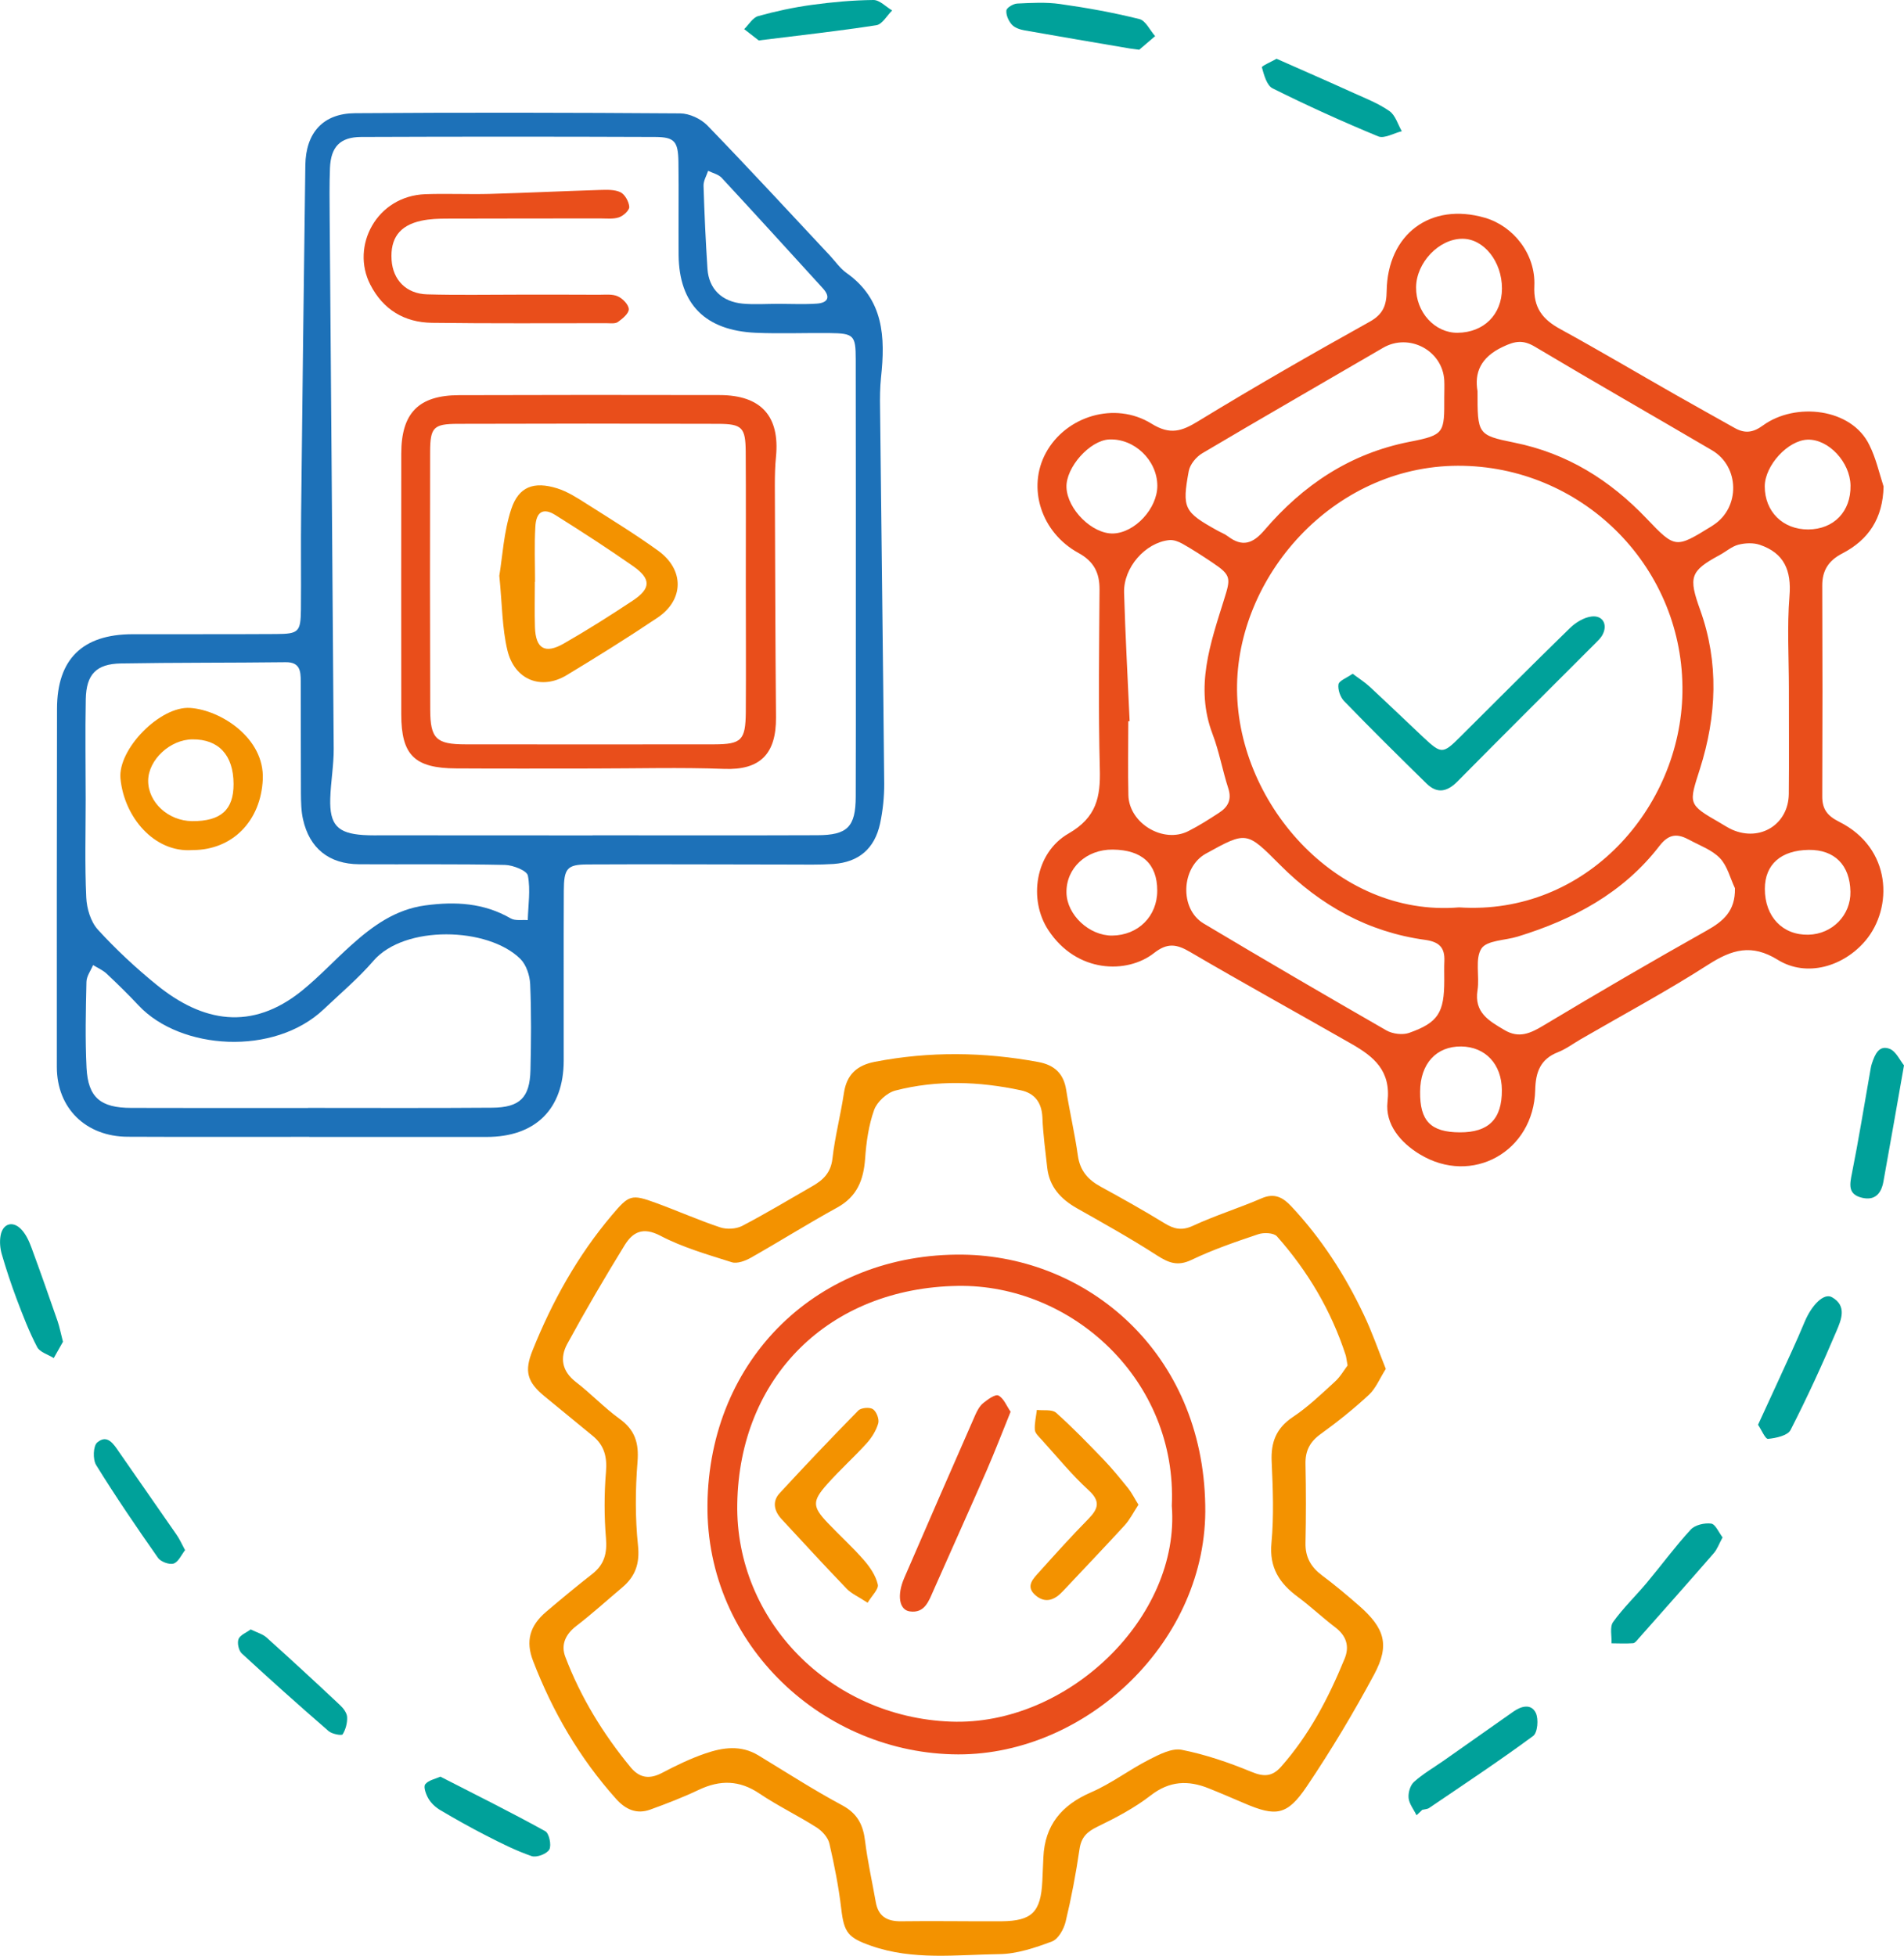
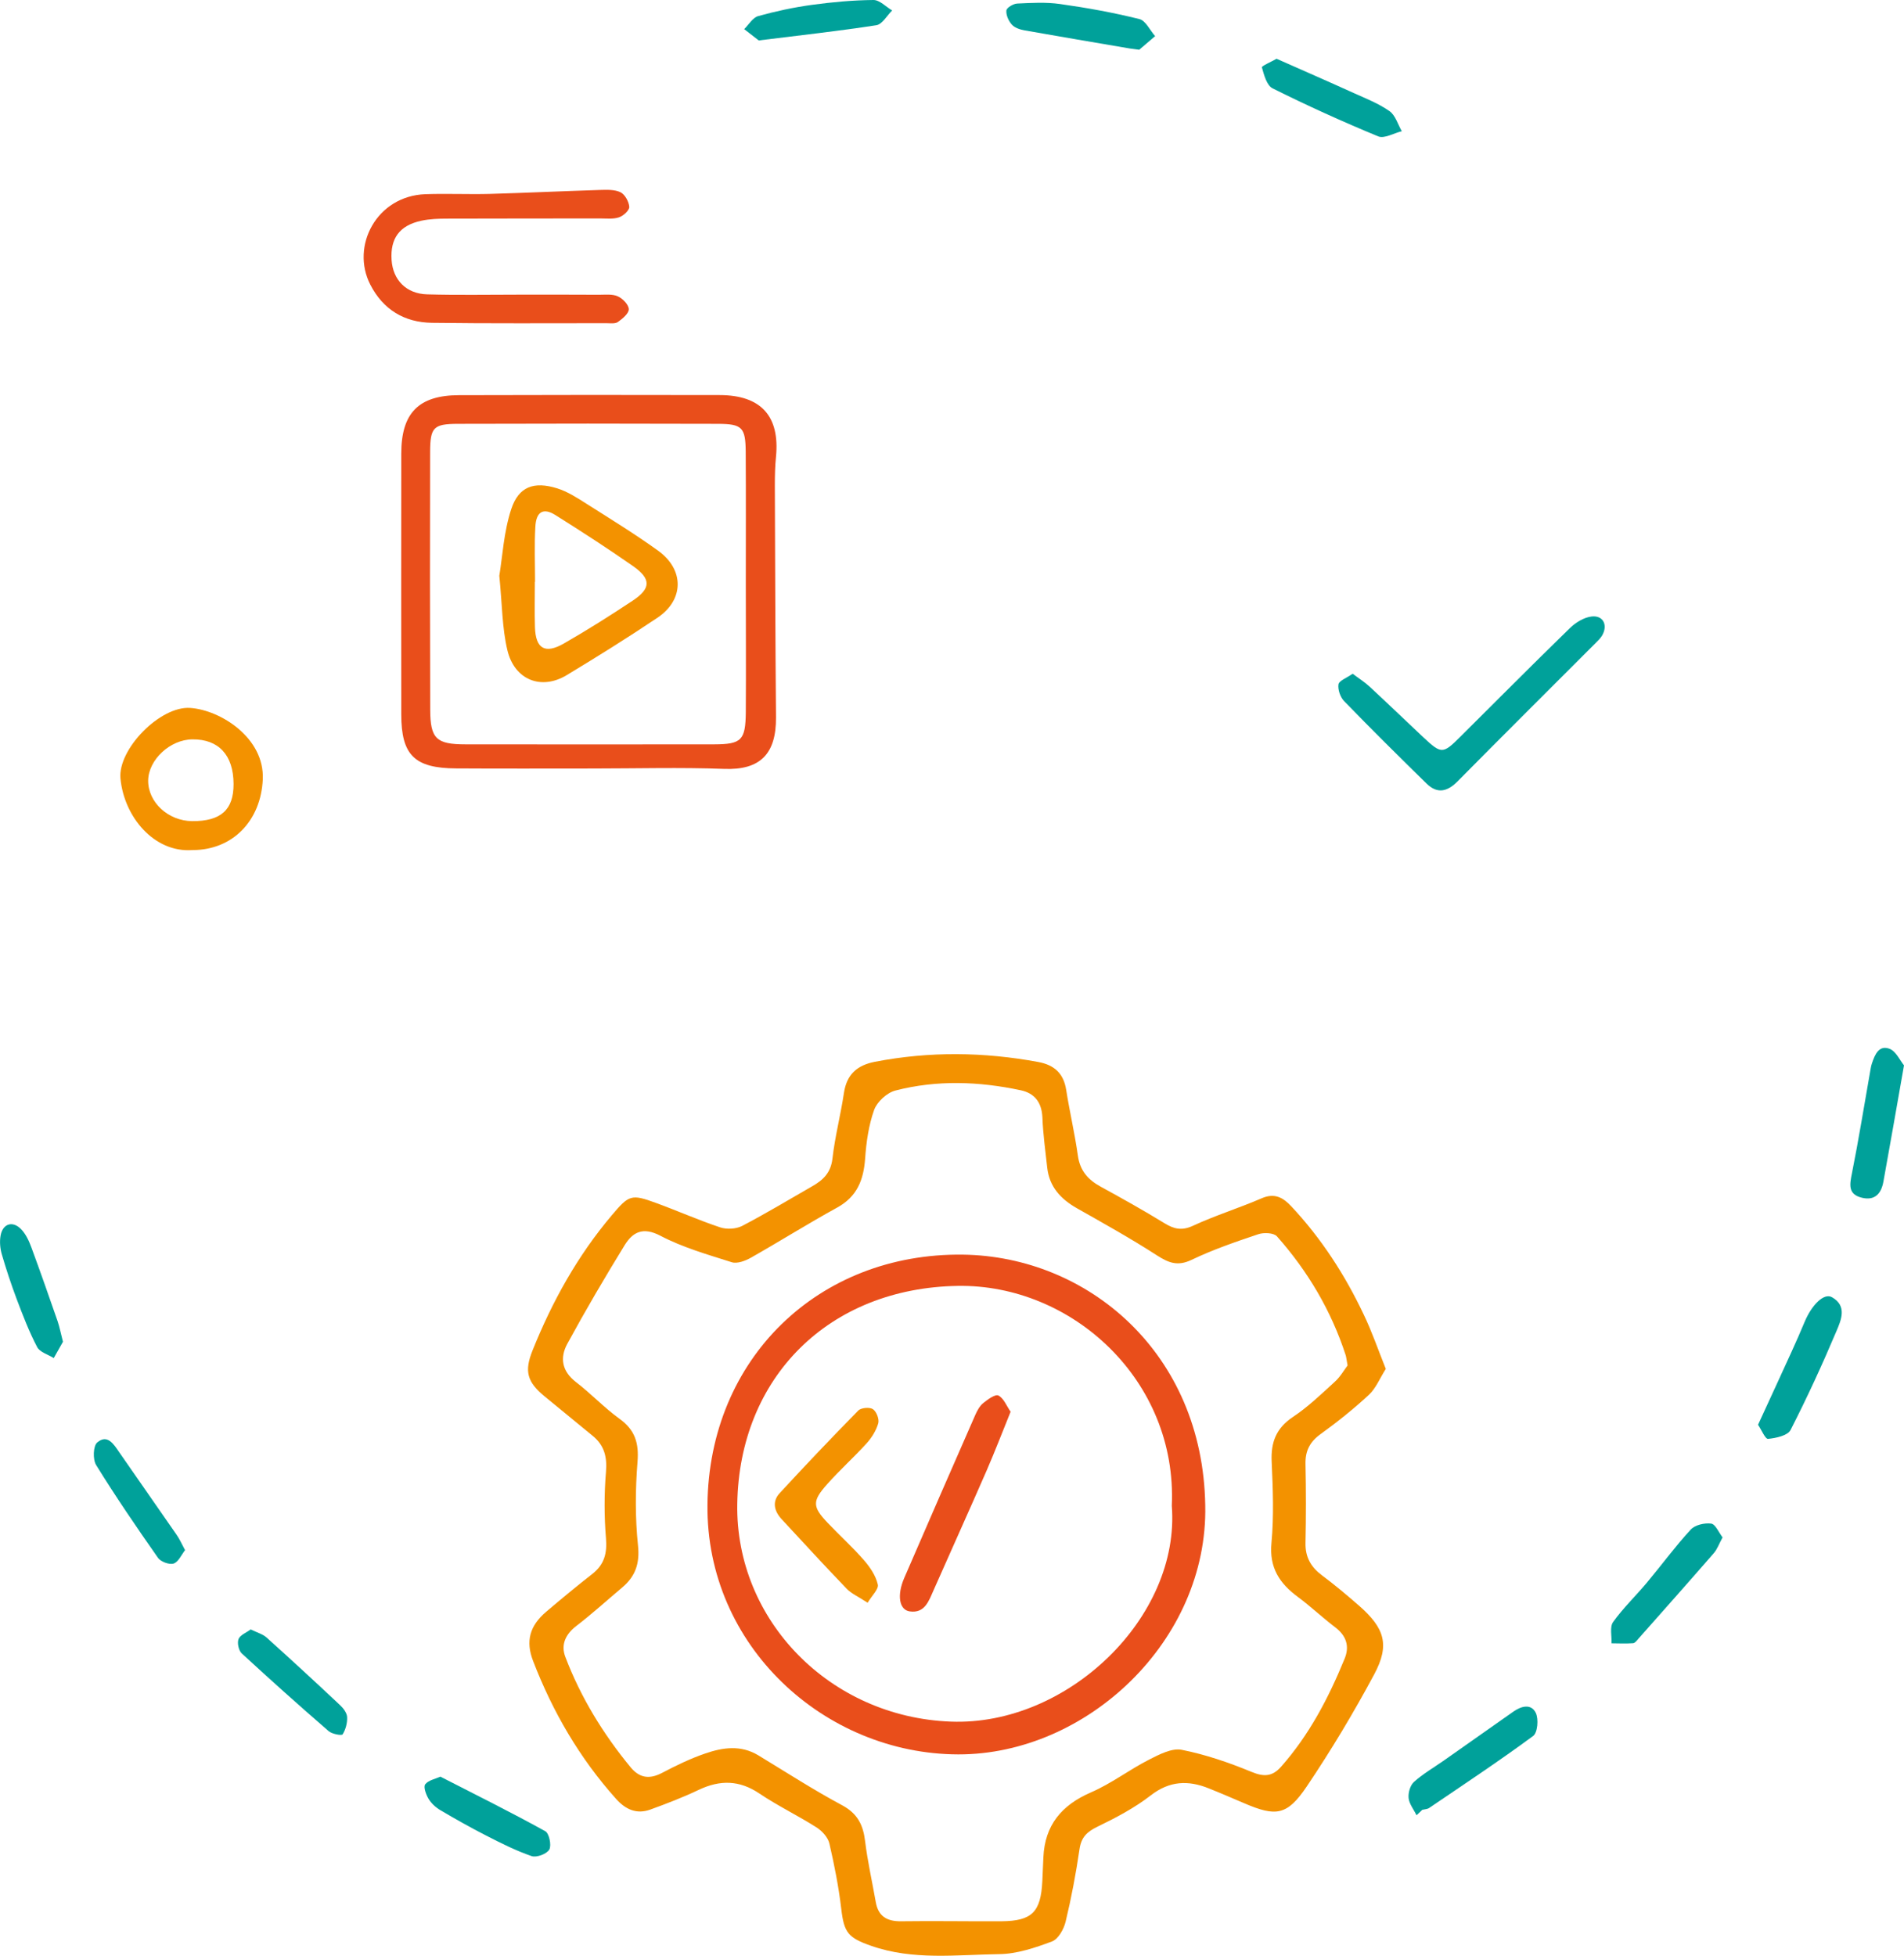
<svg xmlns="http://www.w3.org/2000/svg" version="1.1" x="0px" y="0px" viewBox="0 0 198.67 204.04" style="enable-background:new 0 0 198.67 204.04;" xml:space="preserve">
  <style type="text/css">
	.st0{display:none;}
	.st1{display:inline;}
	.st2{fill:#0878A0;}
	.st3{fill:#DD5050;}
	.st4{fill:#F9B233;}
	.st5{fill:#F39200;}
	.st6{fill:#1D71B8;}
	.st7{fill:#009FE3;}
	.st8{fill:#36A9E1;}
	.st9{fill:#E6332A;}
	.st10{fill:#BE1622;}
	.st11{fill:#E94E1B;}
	.st12{fill:#00A19A;}
</style>
  <g id="Layer_1" class="st0">
</g>
  <g id="Layer_2" class="st0">
    <g id="s7pJvI.tif">
      <g class="st1">
        <g>
          <path class="st4" d="M-197.18,70.26c-0.11,2.26-0.26,3.88-0.26,5.5c-0.01,33.76,0.05,67.53-0.09,101.29      c-0.02,3.83,0.94,5.51,4.93,6.24c22.41,4.13,44.65,3.99,66.62-2.39c2.95-0.85,4.1,0.04,5.64,2.13      c57.89,78.61,21.66,178.04-51.04,212.65c-7.92,3.77-16.33,6.51-24.38,10.04c-6.01,2.63-11.62,2.1-17.73,0.05      c-51.96-17.39-86.45-51.42-100.03-105.13c-10.93-43.21-0.56-82.17,24.62-117.98c1.74-2.47,3.26-2.35,5.8-1.62      c20.5,5.94,41.28,6.33,62.21,2.78c0.97-0.16,1.91-0.55,3.16-0.93c0-37.32,0-74.63,0-112.65c-9.14,0-18.13,0.73-26.96-0.2      c-9.43-1-14.39,2.54-18.8,10.8c-10.7,20.08-22.66,39.48-33.87,59.29c-4.65,8.22-11.16,12.08-20.67,11.99      c-25.78-0.23-51.56-0.2-77.34-0.02c-9.07,0.06-15.48-3.51-19.98-11.39c-12.84-22.52-25.8-44.97-38.91-67.33      c-4.58-7.8-4.71-15.18-0.14-23.01c13.17-22.52,26.22-45.11,39.18-67.75c4.3-7.5,10.44-11.16,19.12-11.13      c26.11,0.1,52.23,0.15,78.34-0.03c9.24-0.07,15.77,3.52,20.37,11.62c11.98,21.09,24.34,41.97,36.36,63.04      c1.81,3.17,3.84,4.27,7.46,4.26c31.1-0.14,62.2-0.14,93.31-0.01c3.61,0.02,5.64-1.07,7.45-4.25      c12.35-21.65,25.02-43.11,37.35-64.77c4.67-8.21,11.18-12,20.71-11.91c25.78,0.26,51.56,0.21,77.34,0.02      c9.08-0.07,15.48,3.52,19.97,11.4C15.48,3.53,28.58,26.09,41.71,48.64c4.34,7.45,4.41,14.65,0.05,22.13      C28.55,93.46,15.4,116.18,2.35,138.96c-4.3,7.51-10.47,11.13-19.14,11.1c-26.44-0.1-52.89-0.09-79.34-0.01      c-8.47,0.02-14.54-3.58-18.74-10.9c-12.41-21.61-25.02-43.11-37.35-64.77c-1.82-3.19-3.82-4.28-7.43-4.21      C-171.94,70.4-184.23,70.26-197.18,70.26z M-114.2,264.09c0.12-17.69-5.28-35.97-14.32-53.35c-1.61-3.09-3.35-4.28-6.94-3.76      c-22.26,3.22-44.4,2.53-66.33-2.74c-1.42-0.34-3.04-0.52-4.43-0.18c-22.76,5.44-45.69,6.07-68.83,3.03      c-1.53-0.2-4.1,1.28-4.9,2.7c-9.22,16.31-14.76,33.86-15.1,52.61c-0.72,40.69,18.38,91.41,74.36,116.37      c11.19,4.99,20.64,5.21,31.91,0.12C-143.14,358.24-113.53,314.16-114.2,264.09z M-357.31,26.86      c-23.05,0.67-41.47,10.76-54.91,30.13c-2.4,3.46-2.33,6.51-0.05,10.04c25.79,39.89,84.1,40.17,110,0.53      c2.5-3.82,2.65-7.13,0.03-10.95C-315.4,37.44-333.48,27.45-357.31,26.86z M-25.8,73.93c0.05-15.08-6.56-27.08-17.68-33.46      c-11.89-6.82-24.22-6.81-35.34,0.84c-7.66,5.27-13.94,12.57-20.67,19.14c-1.79,1.75-3.33,4.36-0.44,6.39      c2.82,1.98,4.26-0.58,6.05-2.41c5.55-5.66,10.92-11.63,17.14-16.48c5.71-4.46,12.73-6.45,20.23-5.03      C-40.12,46.04-30.05,61-33.18,77.88c-2.57,13.88-9.32,25.04-21.75,32.48c-1.45,0.87-1.82,3.55-2.69,5.39      c2.06,0.13,4.13,0.48,6.16,0.3c1.04-0.09,2.02-1.08,2.97-1.75C-33.74,104.06-26.96,89.54-25.8,73.93z M-37.44,75.66      c0.06-18.49-11.51-29.53-27.53-27.44c-6.77,0.88-12.12,4.3-16.43,9.46c-5.27,6.31-11.08,11.84-18.78,15.26      c-1.51,0.67-2.13,3.35-3.16,5.1c2.05,0.3,4.7,1.56,6.06,0.72c5.74-3.53,11.24-7.51,16.54-11.68c2.71-2.13,4.64-5.23,7.22-7.55      c10.38-9.36,25.14-4.93,28.5,8.52c1.94,7.78,0.92,15.09-5.4,20.54c-8.66,7.48-17.76,14.45-26.47,21.88      c-1.27,1.08-1.42,3.47-2.09,5.26c1.88,0.17,4.45,1.22,5.53,0.37c10.01-7.92,19.95-15.96,29.5-24.42      C-38.99,87.29-37.33,81.07-37.44,75.66z M-13.69,69.49c-1.79-6.5-2.74-13.38-5.51-19.44c-12.61-27.6-52.22-34.46-73.78-12.99      c-0.99,0.99-0.84,3.13-1.23,4.73c1.74,0.2,3.79,1.08,5.18,0.47c6.34-2.79,12.22-6.93,18.77-8.89      c25.21-7.53,48.67,10.51,48.5,36.73c-0.06,9.69-3.19,18.54-6.95,27.3c-0.63,1.46,0.57,3.71,0.92,5.59      c1.69-0.87,4.24-1.31,4.94-2.69C-17.93,90.76-14.91,80.62-13.69,69.49z M-47.95,73.51C-47.98,61.46-58.06,55.4-66.37,60.4      c-4.04,2.43-7.46,6.06-10.73,9.54c-5.57,5.94-11.83,10.67-19.67,13.1c-2.45,0.76-5.38,1.38-4.36,4.73      c1.09,3.56,4.03,2.56,6.67,1.73c8.46-2.66,15.47-7.52,21.47-13.97c2.6-2.79,5.06-5.92,8.2-7.93c1.96-1.25,5.63-1.69,7.5-0.65      c1.49,0.83,2.51,4.86,1.81,6.77c-1.62,4.43-3.88,8.85-6.81,12.53c-6.26,7.84-14.77,12.67-24,16.44      c-1.57,0.64-2.34,3.23-3.48,4.91c1.85,0.51,4.03,1.92,5.51,1.38c12.8-4.62,23.87-11.85,31.18-23.62      C-50.43,81.11-49.03,76.07-47.95,73.51z M-6.95,50.39c-0.47-0.72-0.93-1.43-1.4-2.15c-1.9-3.84-3.33-8.01-5.77-11.47      c-15.65-22.17-38.64-26.39-62.75-20.5c-1.34,0.33-2.2,2.63-3.29,4.01c1.57,0.8,3.18,2.36,4.69,2.27      c5.78-0.34,11.53-1.8,17.29-1.79c17.87,0.06,31.58,7.76,40.48,23.47c1.05,1.86,1.38,4.14,2.54,5.9      c0.67,1.02,2.35,1.94,3.56,1.91C-10.03,52.02-8.49,50.99-6.95,50.39z M-59.68,1.63c-1.94,1.49-3.89,2.98-5.84,4.47      c1.37,1.14,2.69,3.19,4.13,3.28c13.25,0.87,26.13,2.63,37.19,10.99c0.84,0.63,3.55,0.14,4.21-0.73c0.68-0.89,0.4-3.21-0.34-4.32      c-0.96-1.44-2.71-2.41-4.25-3.38C-35.04,5.37-46.79,3.49-59.68,1.63z M-94.97,101.85c1.35-0.28,2.02-0.36,2.65-0.56      c13.52-4.13,24.46-11.74,32.06-23.82c1.39-2.21,2.78-4.92-0.49-6.19c-1.25-0.49-4.22,1.19-5.22,2.68      c-5.85,8.7-13.56,14.97-23.18,18.96c-2.14,0.89-4.57,1.26-6.48,2.47c-1.09,0.69-1.98,2.65-1.88,3.96      C-97.44,100.34-95.67,101.21-94.97,101.85z" />
        </g>
      </g>
    </g>
  </g>
  <g id="Layer_3" class="st0">
</g>
  <g id="Layer_4" class="st0">
</g>
  <g id="Layer_5">
    <g>
-       <path class="st11" d="M196.54,50.76c-0.08,3.33-1.56,5.56-4.32,6.99c-1.41,0.73-2.09,1.76-2.08,3.36c0.03,7.32,0.03,14.64,0,21.96    c-0.01,1.34,0.52,2.04,1.75,2.66c5.54,2.76,5.63,9,2.77,12.4c-2.29,2.72-6.15,3.87-9.16,2.01c-2.73-1.69-4.78-1.08-7.25,0.5    c-4.33,2.78-8.87,5.21-13.32,7.79c-0.79,0.46-1.53,1.02-2.37,1.35c-1.84,0.72-2.33,2.09-2.37,3.94c-0.15,6.43-6.6,10.03-12.06,6.7    c-1.99-1.21-3.62-3.12-3.35-5.48c0.37-3.25-1.45-4.71-3.76-6.03c-5.61-3.21-11.28-6.33-16.86-9.6c-1.4-0.82-2.36-0.96-3.74,0.12    c-2.79,2.2-8.07,2.13-11.04-2.4c-2.07-3.15-1.41-8.04,2.12-10.07c2.92-1.68,3.34-3.81,3.26-6.74c-0.16-6.23-0.07-12.48-0.03-18.71    c0.01-1.77-0.6-2.94-2.2-3.82c-3.91-2.14-5.37-6.81-3.4-10.44c2.08-3.83,7.19-5.42,11.02-3.05c1.95,1.21,3.16,0.8,4.9-0.27    c5.88-3.59,11.86-7.02,17.88-10.37c1.42-0.79,1.74-1.74,1.76-3.19c0.09-5.96,4.59-9.29,10.25-7.65c2.99,0.87,5.31,3.81,5.16,7.11    c-0.11,2.28,0.86,3.5,2.72,4.51c4.07,2.23,8.07,4.6,12.11,6.9c2.02,1.15,4.05,2.27,6.07,3.41c1.05,0.59,1.9,0.51,2.95-0.26    c3.38-2.46,9.26-1.82,11.11,2.05C195.74,47.79,196.07,49.31,196.54,50.76z M152.24,94.67c13.31,0.87,23.12-10.44,23.31-22.4    c0.21-12.92-10.14-23.37-22.82-23.67c-13.18-0.32-23.42,11.09-23.65,22.81C128.84,83.5,139.36,95.74,152.24,94.67z M117.87,75.24    c-0.05,0-0.09,0-0.14,0.01c0,2.57-0.05,5.15,0.01,7.72c0.08,2.94,3.65,5.07,6.26,3.74c1.11-0.56,2.16-1.23,3.2-1.91    c0.91-0.59,1.35-1.35,0.97-2.53c-0.61-1.88-0.95-3.85-1.65-5.69c-1.86-4.89-0.22-9.46,1.2-14.02c0.69-2.21,0.79-2.53-1.19-3.85    c-1.03-0.69-2.07-1.37-3.15-1.98c-0.41-0.23-0.94-0.43-1.39-0.38c-2.49,0.27-4.77,2.86-4.7,5.48    C117.42,66.3,117.67,70.77,117.87,75.24z M150.7,41.43c0-0.58,0.03-1.16,0-1.74c-0.17-3.13-3.68-4.98-6.39-3.4    c-6.29,3.67-12.6,7.29-18.86,11c-0.63,0.37-1.28,1.16-1.41,1.85c-0.72,3.91-0.49,4.28,3,6.22c0.36,0.2,0.76,0.35,1.09,0.6    c1.51,1.14,2.6,0.76,3.8-0.64c4.03-4.71,8.93-8.01,15.17-9.23C150.75,45.38,150.71,45.17,150.7,41.43z M154.17,40.81    c0,4.48-0.02,4.59,3.84,5.37c5.51,1.11,9.98,3.91,13.8,7.92c3,3.15,3.04,3.11,6.76,0.82c0.07-0.04,0.14-0.09,0.21-0.14    c2.81-1.82,2.75-6.1-0.14-7.8c-6.15-3.61-12.35-7.15-18.47-10.8c-1.24-0.74-2.06-0.62-3.37,0.01    C154.47,37.29,153.84,38.91,154.17,40.81z M150.7,102.27c0-0.66-0.02-1.33,0.01-1.99c0.06-1.42-0.53-2.01-2-2.22    c-5.95-0.81-10.94-3.6-15.15-7.83c-3.49-3.5-3.47-3.52-7.73-1.17c-2.59,1.43-2.78,5.77-0.24,7.29    c6.33,3.78,12.69,7.49,19.08,11.16c0.64,0.36,1.66,0.49,2.34,0.26C150.08,106.69,150.7,105.65,150.7,102.27z M181.03,92.67    c-0.5-1.06-0.79-2.32-1.56-3.13c-0.82-0.86-2.08-1.31-3.17-1.9c-1.2-0.65-2.11-0.73-3.15,0.62c-3.77,4.9-8.99,7.68-14.8,9.46    c-1.3,0.4-3.2,0.38-3.77,1.24c-0.7,1.08-0.18,2.89-0.41,4.35c-0.37,2.34,1.2,3.2,2.8,4.15c1.54,0.92,2.74,0.34,4.12-0.49    c5.61-3.37,11.26-6.66,16.97-9.87C179.81,96.12,181.08,95.06,181.03,92.67z M186.66,71.89c0-3.24-0.2-6.49,0.06-9.7    c0.22-2.68-0.56-4.49-3.1-5.35c-0.68-0.23-1.53-0.19-2.23-0.01c-0.69,0.18-1.29,0.72-1.94,1.07c-3.11,1.68-3.28,2.3-2.05,5.73    c1.98,5.51,1.72,11.1-0.02,16.58c-1.16,3.66-1.31,3.69,2.08,5.63c0.43,0.25,0.85,0.53,1.3,0.73c2.92,1.27,5.85-0.57,5.89-3.73    C186.69,79.19,186.65,75.54,186.66,71.89z M120.76,50.67c-0.02-2.66-2.4-4.94-5.03-4.82c-2.02,0.1-4.53,2.92-4.45,5    c0.09,2.3,2.69,4.87,4.87,4.81C118.42,55.59,120.77,53.05,120.76,50.67z M156.72,30.11c0.01-2.81-1.89-5.21-4.14-5.2    c-2.43,0.01-4.79,2.48-4.82,5.05c-0.03,2.61,1.95,4.78,4.33,4.76C154.83,34.69,156.71,32.82,156.72,30.11z M116.11,88.64    c-2.76-0.03-4.88,1.94-4.83,4.5c0.04,2.31,2.37,4.49,4.77,4.47c2.72-0.03,4.71-2.02,4.7-4.7    C120.75,90.13,119.16,88.67,116.11,88.64z M188.68,55.24c2.67-0.02,4.46-1.87,4.41-4.59c-0.04-2.43-2.29-4.84-4.47-4.78    c-2.06,0.06-4.47,2.69-4.48,4.87C184.14,53.38,186.03,55.25,188.68,55.24z M184.15,92.74c0,2.9,1.85,4.84,4.55,4.78    c2.49-0.06,4.43-2.04,4.38-4.49c-0.05-2.78-1.66-4.39-4.35-4.36C185.83,88.71,184.15,90.19,184.15,92.74z M152.33,118.14    c3.01,0.01,4.4-1.39,4.38-4.42c-0.02-2.69-1.71-4.5-4.23-4.54c-2.61-0.03-4.28,1.79-4.3,4.7    C148.14,116.96,149.29,118.13,152.33,118.14z" />
-       <path class="st6" d="M32.28,118.61c-6.32,0-12.64,0.02-18.96-0.01c-4.37-0.02-7.38-2.98-7.39-7.26    C5.93,98.88,5.92,86.41,5.95,73.93c0.01-5.17,2.67-7.75,7.87-7.76c4.99-0.01,9.98,0.01,14.97-0.02c2.38-0.01,2.58-0.22,2.61-2.55    c0.03-3.33-0.02-6.65,0.02-9.98c0.13-12.13,0.28-24.26,0.44-36.39c0.05-3.38,1.85-5.4,5.19-5.42c11.31-0.08,22.62-0.06,33.93,0.02    c0.96,0.01,2.14,0.56,2.82,1.25c4.33,4.47,8.55,9.05,12.81,13.6c0.57,0.61,1.05,1.33,1.72,1.8c3.9,2.76,4.05,6.71,3.6,10.89    c-0.11,1.07-0.12,2.16-0.1,3.24c0.14,13.04,0.31,26.09,0.43,39.13c0.01,1.4-0.14,2.83-0.43,4.19c-0.57,2.62-2.23,4.02-4.85,4.21    c-1.48,0.1-2.98,0.06-4.47,0.06c-7.07,0-14.14-0.05-21.2-0.01c-2.15,0.01-2.47,0.41-2.48,2.78c-0.03,5.9,0,11.79-0.01,17.69    c-0.01,5.06-2.95,7.96-8.05,7.96c-6.15,0-12.31,0-18.46,0C32.28,118.63,32.28,118.62,32.28,118.61z M61.84,87.16    c0,0,0-0.01,0-0.01c7.82,0,15.63,0.02,23.45-0.01c3.14-0.01,3.99-0.87,4-4.02c0.02-5.07,0.01-10.14,0.01-15.21    c0-10.14,0.01-20.29-0.01-30.43c0-2.5-0.21-2.7-2.7-2.73c-2.58-0.03-5.16,0.08-7.73-0.03c-5.26-0.23-8-2.98-8.05-8.1    c-0.03-3.24,0.03-6.49-0.02-9.73c-0.03-2.14-0.41-2.59-2.43-2.6c-10.23-0.04-20.45-0.04-30.68,0c-2.2,0.01-3.16,1.04-3.25,3.24    c-0.07,1.74-0.04,3.49-0.03,5.24c0.14,18.45,0.3,36.89,0.42,55.34c0.01,1.74-0.31,3.47-0.36,5.21c-0.08,2.73,0.76,3.62,3.44,3.8    c0.75,0.05,1.5,0.03,2.24,0.03C47.37,87.16,54.61,87.16,61.84,87.16z M8.94,83.41C8.94,83.41,8.94,83.41,8.94,83.41    C8.94,86.82,8.84,90.23,9,93.63c0.05,1.15,0.46,2.54,1.22,3.37c1.9,2.08,3.98,4.01,6.16,5.78c4.74,3.84,9.86,4.84,15.14,0.57    c1.8-1.46,3.39-3.18,5.12-4.73c2.24-2.01,4.61-3.74,7.75-4.16c3.13-0.42,6.1-0.26,8.9,1.36c0.47,0.27,1.18,0.13,1.78,0.18    c0.04-1.56,0.3-3.15,0.01-4.65c-0.1-0.52-1.55-1.09-2.39-1.11c-5.07-0.11-10.14-0.04-15.21-0.07c-3.14-0.02-5.18-1.65-5.86-4.68    c-0.2-0.88-0.21-1.81-0.22-2.72c-0.02-3.91,0-7.81-0.02-11.72c0-1.05-0.09-1.98-1.58-1.96c-5.73,0.07-11.47,0.03-17.2,0.13    c-2.56,0.05-3.6,1.14-3.65,3.73C8.88,76.43,8.94,79.92,8.94,83.41z M32.14,115.6c0,0,0-0.01,0-0.01c6.4,0,12.81,0.03,19.21-0.02    c2.9-0.02,3.93-1.06,4-3.91c0.07-2.99,0.1-5.99-0.03-8.98c-0.04-0.91-0.41-2.03-1.03-2.64c-3.38-3.34-12.09-3.55-15.32,0.2    c-1.57,1.82-3.43,3.39-5.17,5.04c-5.21,4.95-14.98,4.26-19.32-0.36c-1.08-1.15-2.21-2.26-3.36-3.34c-0.4-0.37-0.93-0.6-1.41-0.89    c-0.24,0.58-0.68,1.16-0.69,1.75c-0.07,2.99-0.14,5.99,0.01,8.98c0.16,3.09,1.47,4.17,4.66,4.17    C19.83,115.61,25.98,115.6,32.14,115.6z M81.23,31.7c1.32,0,2.65,0.07,3.97-0.02c1.13-0.07,1.53-0.64,0.66-1.6    c-3.51-3.85-7.01-7.7-10.55-11.52c-0.34-0.37-0.94-0.5-1.42-0.74c-0.17,0.52-0.5,1.05-0.48,1.57c0.09,2.89,0.22,5.78,0.41,8.66    c0.14,2.09,1.5,3.43,3.69,3.63C78.73,31.79,79.98,31.7,81.23,31.7z" />
      <path class="st5" d="M144.6,142.82c-0.64,1.01-1.04,2.03-1.77,2.71c-1.58,1.46-3.27,2.82-5.02,4.08    c-1.14,0.82-1.62,1.76-1.59,3.14c0.06,2.74,0.06,5.49,0,8.23c-0.03,1.48,0.57,2.52,1.72,3.38c1.33,0.99,2.6,2.06,3.85,3.15    c2.69,2.35,3.25,4.1,1.6,7.18c-2.15,4.01-4.5,7.93-7.04,11.7c-2.05,3.04-3.22,3.17-6.54,1.74c-1.22-0.52-2.44-1.05-3.67-1.54    c-2.15-0.87-4.1-0.8-6.07,0.73c-1.69,1.31-3.63,2.33-5.57,3.27c-1.09,0.53-1.68,1.1-1.86,2.34c-0.37,2.54-0.85,5.08-1.45,7.57    c-0.19,0.78-0.77,1.82-1.43,2.06c-1.76,0.66-3.66,1.3-5.51,1.32c-4.46,0.06-8.97,0.67-13.36-0.87c-2.39-0.84-2.82-1.36-3.11-3.86    c-0.27-2.29-0.72-4.57-1.24-6.82c-0.15-0.63-0.75-1.29-1.32-1.66c-1.95-1.24-4.05-2.25-5.97-3.54c-2.1-1.42-4.12-1.44-6.34-0.39    c-1.64,0.78-3.35,1.44-5.06,2.06c-1.41,0.51-2.56,0-3.55-1.1c-3.82-4.26-6.64-9.11-8.68-14.42c-0.79-2.05-0.35-3.66,1.37-5.12    c1.58-1.34,3.18-2.67,4.82-3.95c1.25-0.98,1.55-2.15,1.42-3.72c-0.19-2.29-0.19-4.62,0-6.92c0.13-1.56-0.17-2.77-1.38-3.76    c-1.67-1.37-3.34-2.74-5.01-4.11c-1.84-1.51-2.15-2.62-1.27-4.81c2.05-5.11,4.7-9.88,8.27-14.1c1.79-2.12,2.03-2.23,4.59-1.29    c2.25,0.82,4.45,1.8,6.73,2.56c0.67,0.22,1.64,0.17,2.27-0.15c2.49-1.3,4.91-2.76,7.35-4.16c1.12-0.64,1.91-1.4,2.08-2.86    c0.26-2.3,0.86-4.57,1.2-6.86c0.29-1.93,1.37-2.89,3.23-3.25c5.69-1.1,11.36-1.03,17.04,0.02c1.67,0.31,2.65,1.18,2.92,2.91    c0.36,2.29,0.9,4.56,1.22,6.86c0.22,1.58,1.06,2.52,2.38,3.24c2.25,1.23,4.48,2.48,6.67,3.82c1.01,0.62,1.82,0.79,2.98,0.25    c2.33-1.08,4.8-1.84,7.15-2.86c1.34-0.58,2.23-0.08,3.08,0.83c3.15,3.36,5.62,7.18,7.58,11.33    C143.15,138.93,143.79,140.8,144.6,142.82z M140.61,142.46c-0.11-0.6-0.13-0.85-0.2-1.08c-1.51-4.64-3.95-8.76-7.17-12.39    c-0.33-0.37-1.37-0.42-1.95-0.22c-2.35,0.79-4.72,1.6-6.95,2.67c-1.46,0.7-2.4,0.32-3.63-0.47c-2.71-1.75-5.53-3.32-8.34-4.91    c-1.69-0.96-2.88-2.24-3.1-4.24c-0.19-1.73-0.43-3.46-0.5-5.2c-0.06-1.58-0.8-2.56-2.26-2.87c-4.36-0.93-8.76-1.09-13.09,0.03    c-0.88,0.23-1.9,1.17-2.21,2.02c-0.57,1.6-0.82,3.36-0.94,5.08c-0.16,2.23-0.84,3.97-2.92,5.11c-3.04,1.67-5.98,3.52-9,5.23    c-0.58,0.33-1.43,0.65-2,0.47c-2.52-0.8-5.11-1.54-7.44-2.76c-1.83-0.96-2.89-0.38-3.73,0.98c-2.08,3.38-4.09,6.81-5.99,10.3    c-0.78,1.44-0.57,2.84,0.89,3.97c1.58,1.21,2.96,2.69,4.57,3.85c1.62,1.17,2.03,2.54,1.87,4.5c-0.23,2.88-0.25,5.83,0.05,8.7    c0.2,1.9-0.27,3.23-1.64,4.39c-1.59,1.34-3.13,2.74-4.77,4c-1.15,0.88-1.66,1.97-1.17,3.25c1.6,4.21,3.93,8.01,6.79,11.49    c0.94,1.15,1.98,1.3,3.3,0.61c1.46-0.77,2.97-1.5,4.52-2.03c1.83-0.63,3.72-0.9,5.53,0.2c2.9,1.76,5.76,3.61,8.75,5.21    c1.61,0.87,2.19,2.06,2.39,3.76c0.26,2.12,0.74,4.22,1.11,6.33c0.26,1.5,1.17,2.03,2.65,2.01c3.49-0.05,6.99,0.02,10.48,0    c3.17-0.03,4.09-0.96,4.25-4.18c0.04-0.83,0.08-1.66,0.11-2.49c0.15-3.36,1.9-5.45,4.97-6.78c2.11-0.91,3.99-2.36,6.05-3.41    c1.06-0.54,2.38-1.23,3.41-1.03c2.48,0.49,4.93,1.33,7.28,2.3c1.3,0.54,2.17,0.5,3.08-0.52c2.95-3.33,4.97-7.2,6.64-11.28    c0.54-1.31,0.18-2.4-0.99-3.29c-1.32-1-2.53-2.15-3.86-3.14c-1.93-1.42-3.03-3.06-2.78-5.66c0.26-2.8,0.15-5.65,0.02-8.48    c-0.09-2.01,0.46-3.48,2.21-4.65c1.58-1.05,2.97-2.39,4.38-3.68C139.87,143.63,140.27,142.9,140.61,142.46z" />
      <path class="st12" d="M183.44,148.65c0.76-1.66,1.45-3.14,2.13-4.63c0.92-2.02,1.87-4.03,2.72-6.08c0.73-1.76,2.01-3.08,2.86-2.6    c1.61,0.9,0.96,2.39,0.48,3.52c-1.48,3.5-3.07,6.96-4.8,10.34c-0.3,0.58-1.52,0.84-2.34,0.92    C184.19,150.15,183.81,149.19,183.44,148.65z" />
      <path class="st12" d="M147.81,189.39c-0.29-0.59-0.76-1.17-0.83-1.78c-0.06-0.56,0.16-1.34,0.56-1.7    c0.92-0.83,2.01-1.46,3.03-2.17c2.44-1.71,4.88-3.43,7.32-5.15c0.83-0.59,1.87-0.88,2.36,0.12c0.31,0.64,0.19,2.07-0.28,2.41    c-3.54,2.61-7.21,5.04-10.85,7.51c-0.19,0.13-0.47,0.13-0.71,0.19C148.21,189.01,148.01,189.2,147.81,189.39z" />
      <path class="st12" d="M198.67,111.15c-0.76,4.32-1.44,8.23-2.15,12.14c-0.22,1.23-0.89,2.01-2.25,1.67    c-1.47-0.36-1.27-1.37-1.03-2.56c0.7-3.49,1.26-7,1.88-10.5c0.06-0.33,0.1-0.66,0.21-0.97c0.3-0.89,0.72-1.94,1.85-1.5    C197.84,109.69,198.25,110.64,198.67,111.15z" />
      <path class="st12" d="M179.74,160.4c-0.37,0.68-0.56,1.24-0.92,1.65c-2.6,2.99-5.23,5.95-7.86,8.92    c-0.16,0.18-0.36,0.46-0.56,0.47c-0.75,0.05-1.5,0.02-2.25,0.01c0.04-0.75-0.2-1.69,0.16-2.21c1.05-1.47,2.38-2.74,3.54-4.13    c1.53-1.83,2.95-3.77,4.57-5.53c0.44-0.48,1.44-0.71,2.13-0.62C179,159.03,179.34,159.88,179.74,160.4z" />
      <path class="st12" d="M118.87,5.19c-0.65-0.09-0.82-0.11-0.98-0.13c-3.66-0.63-7.33-1.24-10.98-1.89    c-0.47-0.08-1.03-0.27-1.33-0.6c-0.34-0.38-0.62-1-0.57-1.48c0.03-0.29,0.72-0.7,1.13-0.72c1.49-0.07,3-0.16,4.47,0.05    c2.78,0.39,5.55,0.89,8.28,1.57c0.65,0.16,1.1,1.17,1.64,1.78C119.89,4.31,119.26,4.86,118.87,5.19z" />
      <path class="st12" d="M133.2,6.13c2.8,1.24,5.44,2.39,8.06,3.58c1.27,0.57,2.59,1.09,3.72,1.88c0.62,0.43,0.87,1.38,1.29,2.1    c-0.83,0.2-1.82,0.8-2.46,0.54c-3.73-1.54-7.41-3.21-11.02-5.01c-0.61-0.3-0.9-1.4-1.12-2.19C131.62,6.89,132.65,6.45,133.2,6.13z    " />
      <path class="st12" d="M45.95,185.36c3.79,1.94,7.41,3.74,10.94,5.69c0.41,0.22,0.67,1.46,0.43,1.91    c-0.25,0.46-1.33,0.87-1.85,0.69c-1.63-0.56-3.2-1.35-4.74-2.14c-1.62-0.83-3.21-1.72-4.78-2.65c-0.48-0.28-0.95-0.71-1.23-1.18    c-0.27-0.45-0.56-1.25-0.35-1.52C44.7,185.73,45.44,185.6,45.95,185.36z" />
      <path class="st12" d="M19.31,161.73c-0.39,0.5-0.7,1.24-1.2,1.4c-0.44,0.14-1.34-0.19-1.62-0.59c-2.23-3.18-4.42-6.39-6.46-9.69    c-0.36-0.58-0.31-1.99,0.11-2.35c1.05-0.89,1.7,0.13,2.29,1c1.97,2.86,3.98,5.7,5.95,8.56C18.71,160.51,18.94,161.05,19.31,161.73    z" />
      <path class="st12" d="M26.16,170c0.65,0.33,1.25,0.48,1.66,0.85c2.58,2.32,5.14,4.68,7.67,7.06c0.34,0.32,0.71,0.81,0.73,1.24    c0.03,0.6-0.15,1.29-0.47,1.8c-0.1,0.15-1.11-0.03-1.46-0.34c-3.06-2.65-6.08-5.35-9.06-8.1c-0.33-0.3-0.5-1.1-0.34-1.51    C25.06,170.58,25.71,170.34,26.16,170z" />
      <path class="st12" d="M79.17,4.22c-0.32-0.25-0.92-0.72-1.52-1.18c0.48-0.47,0.89-1.2,1.46-1.36c1.83-0.51,3.7-0.91,5.59-1.17    c2.13-0.29,4.28-0.49,6.43-0.51c0.65-0.01,1.31,0.71,1.96,1.09c-0.54,0.53-1.03,1.44-1.64,1.54C87.53,3.24,83.58,3.67,79.17,4.22z    " />
      <path class="st12" d="M6.57,139.99c-0.28,0.5-0.62,1.1-0.96,1.7c-0.59-0.37-1.45-0.61-1.73-1.14c-0.84-1.6-1.49-3.3-2.13-4.99    c-0.58-1.54-1.1-3.11-1.56-4.69c-0.18-0.62-0.24-1.32-0.13-1.95c0.22-1.26,1.26-1.59,2.15-0.67c0.49,0.51,0.82,1.23,1.07,1.91    c0.94,2.55,1.84,5.11,2.73,7.68C6.22,138.46,6.34,139.11,6.57,139.99z" />
      <path class="st12" d="M141.14,70.29c0.63,0.48,1.24,0.86,1.76,1.34c1.89,1.75,3.74,3.53,5.61,5.29c1.87,1.75,2.04,1.76,3.8,0.01    c3.83-3.8,7.62-7.63,11.49-11.39c0.6-0.59,1.48-1.13,2.28-1.22c1.22-0.14,1.72,0.93,1.08,2c-0.17,0.28-0.42,0.52-0.65,0.75    c-4.81,4.82-9.64,9.61-14.43,14.46c-1.07,1.08-2.11,1.31-3.22,0.23c-2.9-2.84-5.79-5.7-8.61-8.61c-0.4-0.41-0.67-1.2-0.59-1.75    C139.72,71.02,140.49,70.75,141.14,70.29z" />
      <path class="st11" d="M61.83,80.18c-4.74,0-9.48,0.02-14.23-0.01c-4.35-0.02-5.73-1.39-5.73-5.64c-0.01-9.07-0.01-18.13,0-27.2    c0-4.24,1.81-6.09,6.03-6.1c9.07-0.03,18.14-0.03,27.2-0.01c4.32,0.01,6.28,2.21,5.87,6.43c-0.1,0.99-0.12,1.99-0.12,2.99    c0.03,8.07,0.05,16.13,0.12,24.2c0.03,3.8-1.63,5.53-5.42,5.38C70.99,80.05,66.41,80.18,61.83,80.18    C61.83,80.18,61.83,80.18,61.83,80.18z M77.82,60.84c0-4.57,0.02-9.14-0.01-13.7c-0.02-2.54-0.37-2.91-2.88-2.92    c-9.05-0.03-18.11-0.03-27.16,0c-2.53,0.01-2.88,0.36-2.89,2.91c-0.02,8.97-0.02,17.94,0.01,26.91c0.01,3.04,0.63,3.62,3.7,3.62    c8.64,0.01,17.28,0.01,25.92,0c2.86-0.01,3.28-0.42,3.31-3.35C77.85,69.81,77.82,65.32,77.82,60.84z" />
      <path class="st11" d="M54.04,30.74c2.82,0,5.65-0.01,8.47,0.01c0.66,0,1.4-0.09,1.96,0.17c0.51,0.23,1.13,0.87,1.14,1.34    c0.01,0.44-0.65,0.99-1.13,1.33c-0.29,0.21-0.8,0.13-1.22,0.13c-6.06,0-12.13,0.04-18.19-0.04c-2.87-0.04-5.09-1.37-6.43-3.98    c-2.07-4.03,0.66-9.26,5.75-9.44c2.24-0.08,4.49,0.03,6.73-0.03c3.81-0.11,7.62-0.29,11.44-0.41c0.74-0.02,1.57-0.06,2.19,0.24    c0.46,0.23,0.87,0.98,0.91,1.52c0.02,0.36-0.61,0.94-1.06,1.09c-0.6,0.21-1.31,0.12-1.97,0.12c-5.32,0.01-10.63,0-15.95,0.02    c-0.91,0-1.84,0.03-2.72,0.22c-2.27,0.49-3.25,1.84-3.1,4.1c0.14,2.08,1.53,3.52,3.71,3.58C47.72,30.8,50.88,30.74,54.04,30.74z" />
      <path class="st5" d="M20.07,88.69c-3.99,0.29-7.12-3.46-7.5-7.46c-0.29-3.06,4.14-7.59,7.28-7.37c3.18,0.22,7.77,3.14,7.57,7.46    C27.22,85.62,24.29,88.7,20.07,88.69z M20.05,85.67c3,0.02,4.33-1.18,4.32-3.88c-0.01-3-1.55-4.67-4.28-4.65    c-2.33,0.01-4.6,2.12-4.63,4.29C15.44,83.7,17.55,85.65,20.05,85.67z" />
      <path class="st11" d="M125.76,157.07c0.29,14.11-12.35,25.99-25.77,25.97c-13.92-0.03-26.33-11.29-26.17-26.06    c0.16-15.23,11.58-26.27,26.65-26.08C113.46,131.07,125.51,141.1,125.76,157.07z M122.27,157.1    c0.59-13.09-10.41-23.13-22.34-22.94c-13.44,0.22-22.79,9.53-23,22.75c-0.2,12.15,9.68,22.24,22.28,22.71    C111.4,180.09,123.18,168.72,122.27,157.1z" />
      <path class="st5" d="M52.1,60.07c0.33-1.98,0.46-4.58,1.25-6.97c0.78-2.35,2.38-2.9,4.79-2.15c1.08,0.34,2.09,0.99,3.06,1.61    c2.52,1.6,5.07,3.16,7.49,4.91c2.73,1.98,2.69,5.12-0.09,6.98c-3.1,2.08-6.27,4.06-9.47,5.99c-2.65,1.6-5.45,0.51-6.19-2.61    C52.39,65.52,52.4,63.07,52.1,60.07z M55.83,60.7c-0.01,0-0.02,0-0.02,0c0,1.58-0.04,3.16,0.01,4.74    c0.07,2.24,1.05,2.83,3.03,1.69c2.44-1.4,4.83-2.91,7.18-4.47c1.91-1.27,1.92-2.27,0.02-3.6c-2.65-1.85-5.37-3.61-8.11-5.33    c-1.25-0.78-2-0.35-2.08,1.24C55.75,56.87,55.83,58.78,55.83,60.7z" />
      <path class="st5" d="M90.53,167.22c-0.98-0.65-1.7-0.95-2.19-1.47c-2.3-2.39-4.54-4.83-6.79-7.26c-0.77-0.83-1-1.83-0.21-2.69    c2.69-2.92,5.43-5.8,8.21-8.63c0.29-0.3,1.19-0.38,1.53-0.15c0.37,0.24,0.68,1.04,0.56,1.47c-0.21,0.75-0.67,1.49-1.2,2.08    c-1.33,1.47-2.83,2.81-4.15,4.3c-1.56,1.76-1.52,2.33,0.06,4c1.25,1.32,2.61,2.54,3.8,3.91c0.63,0.72,1.23,1.61,1.44,2.52    C91.72,165.78,90.98,166.47,90.53,167.22z" />
-       <path class="st5" d="M118.79,156.99c-0.53,0.81-0.9,1.56-1.44,2.15c-2.12,2.32-4.3,4.58-6.45,6.88c-0.84,0.9-1.79,1.3-2.82,0.45    c-1.16-0.97-0.24-1.79,0.4-2.51c1.66-1.85,3.32-3.69,5.06-5.46c1.05-1.07,1.34-1.85,0.03-3.04c-1.76-1.61-3.28-3.49-4.9-5.27    c-0.27-0.3-0.66-0.65-0.69-1c-0.05-0.69,0.13-1.39,0.21-2.09c0.68,0.08,1.58-0.08,2,0.29c1.73,1.54,3.34,3.21,4.95,4.88    c0.91,0.95,1.75,1.98,2.58,3.01C118.12,155.79,118.4,156.37,118.79,156.99z" />
      <path class="st11" d="M105.45,147.29c-0.87,2.15-1.64,4.15-2.49,6.11c-1.82,4.17-3.69,8.31-5.53,12.47    c-0.51,1.14-0.92,2.48-2.51,2.25c-1.1-0.16-1.34-1.69-0.58-3.46c2.46-5.69,4.94-11.38,7.43-17.05c0.2-0.45,0.46-0.93,0.83-1.23    c0.47-0.38,1.26-0.95,1.58-0.78C104.73,145.88,105.02,146.67,105.45,147.29z" />
    </g>
  </g>
</svg>